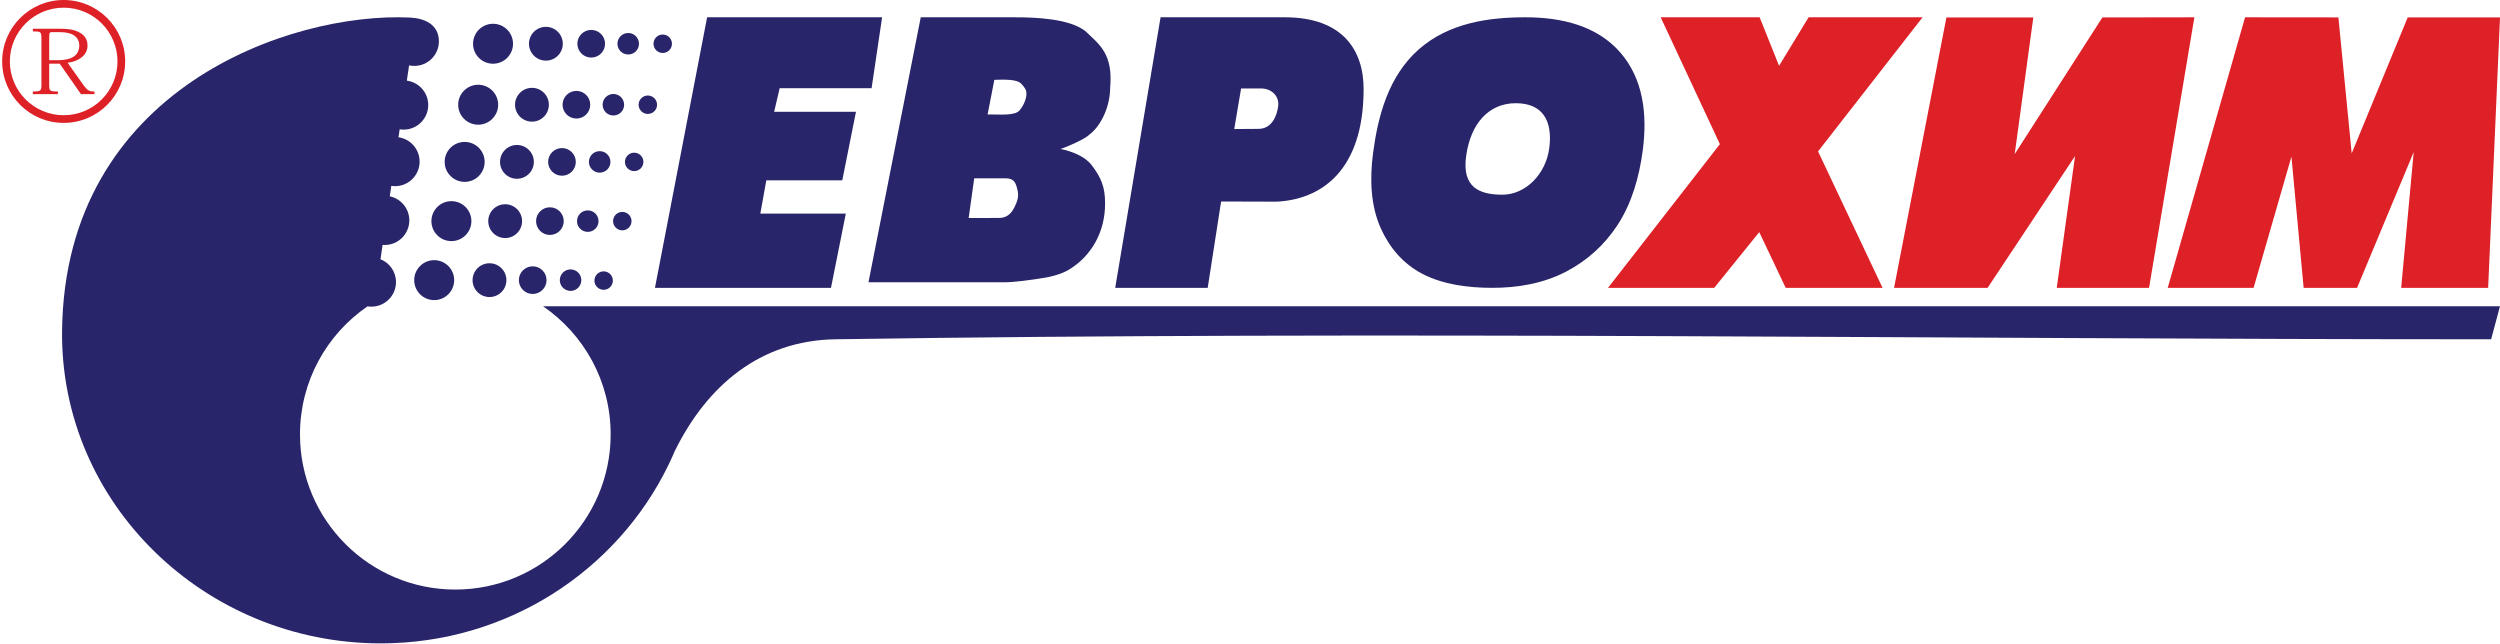
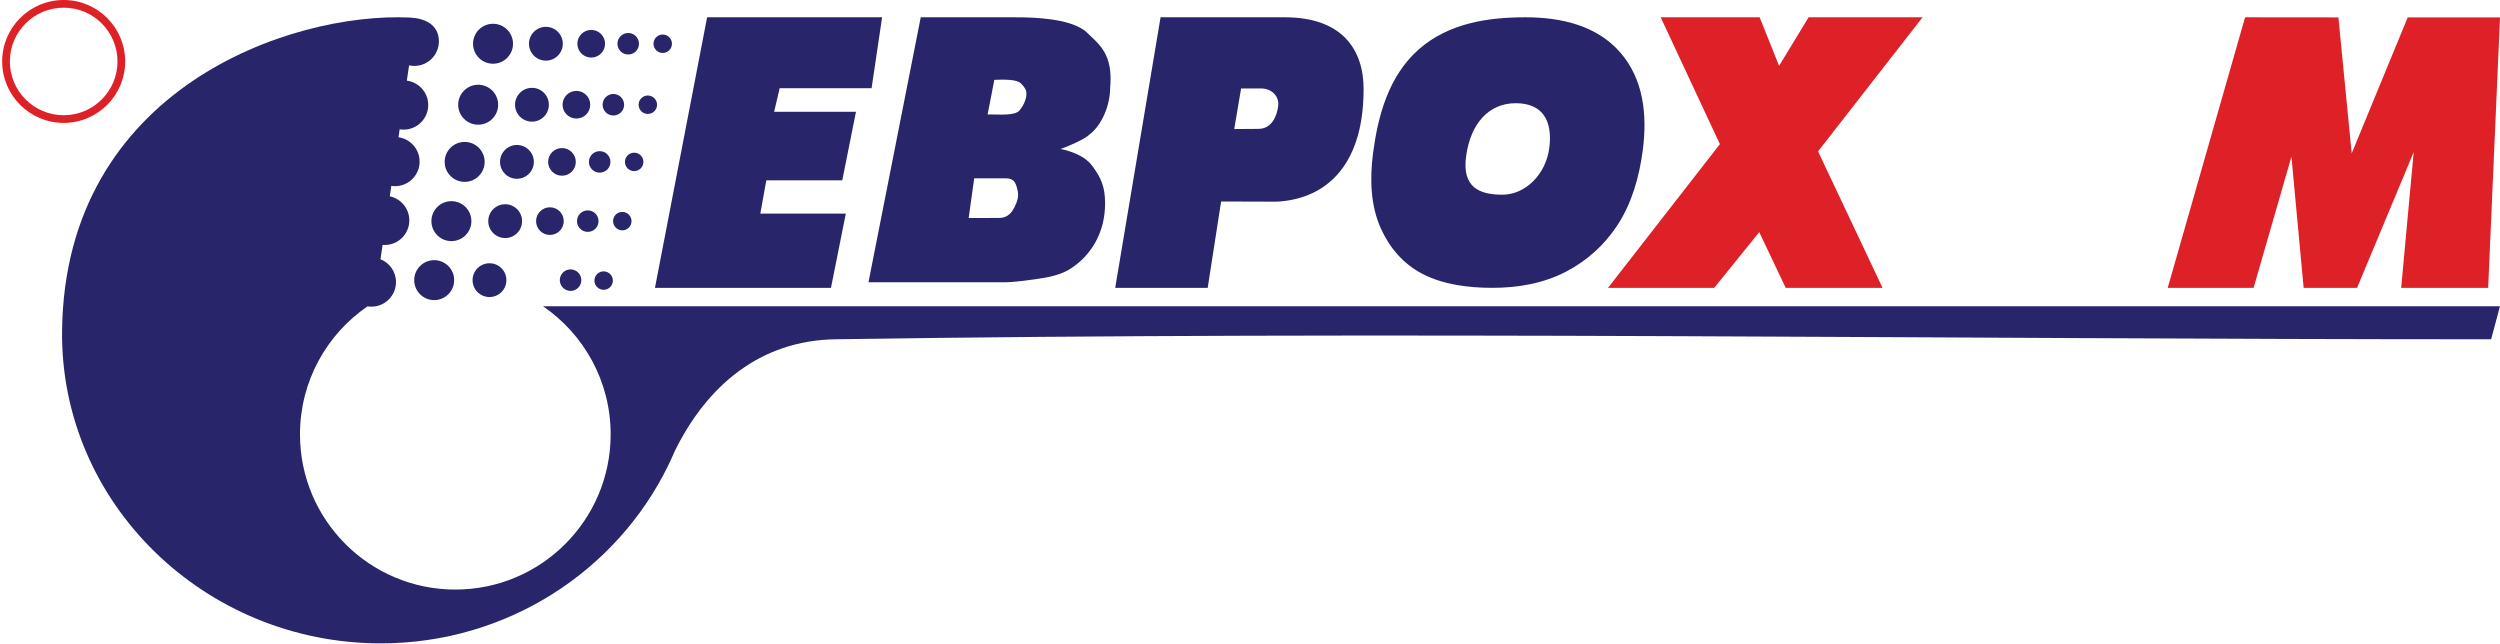
<svg xmlns="http://www.w3.org/2000/svg" width="198" height="51" viewBox="0 0 198 51" fill="none">
  <g clip-path="url(#clip0_4236_7337)">
    <path fill-rule="evenodd" clip-rule="evenodd" d="M32.469 1.39C33.6 1.444 34.761 1.924 34.761 3.274C34.761 4.349 33.887 5.221 32.812 5.221C32.67 5.221 32.533 5.205 32.4 5.177L32.221 6.388C33.177 6.512 33.916 7.329 33.916 8.319C33.916 9.394 33.043 10.265 31.968 10.265C31.86 10.265 31.756 10.257 31.653 10.24L31.56 10.871C32.505 11.005 33.233 11.816 33.233 12.798C33.233 13.874 32.36 14.745 31.284 14.745C31.184 14.745 31.087 14.738 30.991 14.723L30.87 15.549C31.754 15.733 32.418 16.517 32.418 17.455C32.418 18.53 31.545 19.402 30.471 19.402C30.414 19.402 30.358 19.399 30.302 19.395L30.134 20.531C30.854 20.817 31.363 21.519 31.363 22.341C31.363 23.416 30.49 24.287 29.415 24.287C29.31 24.287 29.207 24.279 29.107 24.263C25.878 26.479 23.759 30.193 23.759 34.402C23.759 41.19 29.269 46.693 36.062 46.693C42.855 46.693 48.364 41.19 48.364 34.402C48.364 30.189 46.242 26.472 43.007 24.256H52.323H54.6H55.314H197.998C197.765 25.128 197.53 26 197.298 26.871C153.587 26.871 109.872 26.205 66.167 26.871C60.174 26.962 55.98 30.577 53.445 35.718C53.28 36.106 53.106 36.489 52.922 36.866L52.916 36.879L52.916 36.878C48.846 45.205 40.182 50.955 30.153 50.955C16.217 50.955 4.749 39.855 4.916 26.167C5.151 7.02 23.015 0.942 32.469 1.39Z" fill="#28256A" />
    <path fill-rule="evenodd" clip-rule="evenodd" d="M39.048 1.883C39.922 1.883 40.631 2.591 40.631 3.465C40.631 4.339 39.922 5.047 39.048 5.047C38.174 5.047 37.465 4.339 37.465 3.465C37.465 2.591 38.174 1.883 39.048 1.883Z" fill="#28256A" />
    <path fill-rule="evenodd" clip-rule="evenodd" d="M43.235 2.125C43.974 2.125 44.574 2.725 44.574 3.463C44.574 4.203 43.974 4.802 43.235 4.802C42.495 4.802 41.895 4.203 41.895 3.463C41.895 2.725 42.495 2.125 43.235 2.125Z" fill="#28256A" />
    <path fill-rule="evenodd" clip-rule="evenodd" d="M46.824 2.369C47.429 2.369 47.921 2.86 47.921 3.464C47.921 4.07 47.429 4.559 46.824 4.559C46.22 4.559 45.728 4.07 45.728 3.464C45.728 2.86 46.22 2.369 46.824 2.369Z" fill="#28256A" />
    <path fill-rule="evenodd" clip-rule="evenodd" d="M49.755 2.613C50.226 2.613 50.607 2.995 50.607 3.465C50.607 3.936 50.226 4.316 49.755 4.316C49.284 4.316 48.902 3.936 48.902 3.465C48.902 2.995 49.284 2.613 49.755 2.613Z" fill="#28256A" />
    <path fill-rule="evenodd" clip-rule="evenodd" d="M48.578 7.443C49.049 7.443 49.431 7.825 49.431 8.295C49.431 8.766 49.049 9.147 48.578 9.147C48.108 9.147 47.727 8.766 47.727 8.295C47.727 7.825 48.108 7.443 48.578 7.443Z" fill="#28256A" />
    <path fill-rule="evenodd" clip-rule="evenodd" d="M47.495 11.971C47.965 11.971 48.347 12.352 48.347 12.822C48.347 13.293 47.965 13.674 47.495 13.674C47.024 13.674 46.643 13.293 46.643 12.822C46.643 12.352 47.024 11.971 47.495 11.971Z" fill="#28256A" />
    <path fill-rule="evenodd" clip-rule="evenodd" d="M46.551 16.662C47.022 16.662 47.404 17.043 47.404 17.513C47.404 17.985 47.022 18.365 46.551 18.365C46.081 18.365 45.699 17.985 45.699 17.513C45.699 17.043 46.081 16.662 46.551 16.662Z" fill="#28256A" />
    <path fill-rule="evenodd" clip-rule="evenodd" d="M45.188 21.336C45.658 21.336 46.041 21.718 46.041 22.188C46.041 22.658 45.658 23.04 45.188 23.04C44.717 23.04 44.336 22.658 44.336 22.188C44.336 21.718 44.717 21.336 45.188 21.336Z" fill="#28256A" />
    <path fill-rule="evenodd" clip-rule="evenodd" d="M52.488 2.734C52.892 2.734 53.219 3.061 53.219 3.464C53.219 3.868 52.892 4.195 52.488 4.195C52.084 4.195 51.758 3.868 51.758 3.464C51.758 3.061 52.084 2.734 52.488 2.734Z" fill="#28256A" />
    <path fill-rule="evenodd" clip-rule="evenodd" d="M51.309 7.564C51.712 7.564 52.039 7.891 52.039 8.294C52.039 8.698 51.712 9.024 51.309 9.024C50.905 9.024 50.578 8.698 50.578 8.294C50.578 7.891 50.905 7.564 51.309 7.564Z" fill="#28256A" />
    <path fill-rule="evenodd" clip-rule="evenodd" d="M50.226 12.092C50.629 12.092 50.957 12.419 50.957 12.822C50.957 13.225 50.629 13.552 50.226 13.552C49.823 13.552 49.496 13.225 49.496 12.822C49.496 12.419 49.823 12.092 50.226 12.092Z" fill="#28256A" />
    <path fill-rule="evenodd" clip-rule="evenodd" d="M49.285 16.783C49.688 16.783 50.017 17.11 50.017 17.513C50.017 17.917 49.688 18.243 49.285 18.243C48.882 18.243 48.555 17.917 48.555 17.513C48.555 17.11 48.882 16.783 49.285 16.783Z" fill="#28256A" />
    <path fill-rule="evenodd" clip-rule="evenodd" d="M47.808 21.492C48.212 21.492 48.539 21.82 48.539 22.223C48.539 22.626 48.212 22.952 47.808 22.952C47.405 22.952 47.078 22.626 47.078 22.223C47.078 21.82 47.405 21.492 47.808 21.492Z" fill="#28256A" />
    <path fill-rule="evenodd" clip-rule="evenodd" d="M37.872 6.713C38.745 6.713 39.455 7.421 39.455 8.294C39.455 9.168 38.745 9.876 37.872 9.876C36.998 9.876 36.289 9.168 36.289 8.294C36.289 7.421 36.998 6.713 37.872 6.713Z" fill="#28256A" />
    <path fill-rule="evenodd" clip-rule="evenodd" d="M42.132 6.957C42.87 6.957 43.471 7.557 43.471 8.295C43.471 9.035 42.87 9.634 42.132 9.634C41.391 9.634 40.791 9.035 40.791 8.295C40.791 7.557 41.391 6.957 42.132 6.957Z" fill="#28256A" />
    <path fill-rule="evenodd" clip-rule="evenodd" d="M45.652 7.199C46.256 7.199 46.747 7.69 46.747 8.294C46.747 8.899 46.256 9.389 45.652 9.389C45.047 9.389 44.555 8.899 44.555 8.294C44.555 7.69 45.047 7.199 45.652 7.199Z" fill="#28256A" />
    <path fill-rule="evenodd" clip-rule="evenodd" d="M36.801 11.24C37.675 11.24 38.384 11.949 38.384 12.822C38.384 13.695 37.675 14.404 36.801 14.404C35.926 14.404 35.217 13.695 35.217 12.822C35.217 11.949 35.926 11.24 36.801 11.24Z" fill="#28256A" />
    <path fill-rule="evenodd" clip-rule="evenodd" d="M40.942 11.482C41.68 11.482 42.281 12.082 42.281 12.821C42.281 13.56 41.68 14.159 40.942 14.159C40.202 14.159 39.602 13.56 39.602 12.821C39.602 12.082 40.202 11.482 40.942 11.482Z" fill="#28256A" />
    <path fill-rule="evenodd" clip-rule="evenodd" d="M44.509 11.727C45.113 11.727 45.604 12.217 45.604 12.822C45.604 13.427 45.113 13.917 44.509 13.917C43.904 13.917 43.412 13.427 43.412 12.822C43.412 12.217 43.904 11.727 44.509 11.727Z" fill="#28256A" />
    <path fill-rule="evenodd" clip-rule="evenodd" d="M35.751 15.932C36.624 15.932 37.334 16.64 37.334 17.513C37.334 18.387 36.624 19.096 35.751 19.096C34.877 19.096 34.168 18.387 34.168 17.513C34.168 16.64 34.877 15.932 35.751 15.932Z" fill="#28256A" />
    <path fill-rule="evenodd" clip-rule="evenodd" d="M40.01 16.176C40.749 16.176 41.349 16.776 41.349 17.514C41.349 18.253 40.749 18.853 40.01 18.853C39.27 18.853 38.67 18.253 38.67 17.514C38.67 16.776 39.27 16.176 40.01 16.176Z" fill="#28256A" />
    <path fill-rule="evenodd" clip-rule="evenodd" d="M43.553 16.418C44.158 16.418 44.649 16.909 44.649 17.513C44.649 18.118 44.158 18.608 43.553 18.608C42.949 18.608 42.457 18.118 42.457 17.513C42.457 16.909 42.949 16.418 43.553 16.418Z" fill="#28256A" />
    <path fill-rule="evenodd" clip-rule="evenodd" d="M34.388 20.605C35.261 20.605 35.971 21.314 35.971 22.187C35.971 23.061 35.261 23.769 34.388 23.769C33.514 23.769 32.805 23.061 32.805 22.187C32.805 21.314 33.514 20.605 34.388 20.605Z" fill="#28256A" />
    <path fill-rule="evenodd" clip-rule="evenodd" d="M38.768 20.85C39.508 20.85 40.108 21.449 40.108 22.188C40.108 22.927 39.508 23.526 38.768 23.526C38.028 23.526 37.428 22.927 37.428 22.188C37.428 21.449 38.028 20.85 38.768 20.85Z" fill="#28256A" />
-     <path fill-rule="evenodd" clip-rule="evenodd" d="M42.191 21.092C42.795 21.092 43.286 21.582 43.286 22.187C43.286 22.792 42.795 23.282 42.191 23.282C41.586 23.282 41.094 22.792 41.094 22.187C41.094 21.582 41.586 21.092 42.191 21.092Z" fill="#28256A" />
    <path fill-rule="evenodd" clip-rule="evenodd" d="M61.749 6.987L61.312 8.857H67.792L66.708 14.284H60.692L60.218 16.916H66.989L65.814 22.797H51.873L56.004 1.369H69.863L69.03 6.987H61.749Z" fill="#28256A" />
    <path fill-rule="evenodd" clip-rule="evenodd" d="M83.985 11.8C84.923 11.978 85.937 12.408 86.437 13.049C87.219 14.066 87.523 14.816 87.523 16.106C87.523 17.2 87.283 18.239 86.755 19.189C86.24 20.105 85.538 20.828 84.654 21.359C83.949 21.782 83.002 21.975 82.203 22.082C81.358 22.197 80.351 22.358 79.501 22.358H68.783L72.923 1.369H80.355C82.022 1.369 84.674 1.47 85.953 2.457C87.058 3.52 88.177 4.236 87.922 6.994C87.922 8.282 87.294 9.902 86.284 10.655C86.027 10.96 84.583 11.616 83.985 11.8ZM78.219 9.063C79.303 9.065 80.376 9.167 80.739 8.75C81.1 8.333 81.295 7.785 81.295 7.44C81.295 7.111 81.201 7.01 80.943 6.693C80.687 6.375 80.144 6.263 78.751 6.325L78.219 9.063ZM76.717 17.268L79.132 17.261C79.686 17.259 80.004 16.967 80.201 16.664C80.397 16.361 80.635 15.845 80.635 15.442C80.635 15.07 80.458 14.566 80.387 14.466C80.317 14.364 80.159 14.127 79.693 14.126L77.158 14.123L76.717 17.268Z" fill="#28256A" />
    <path fill-rule="evenodd" clip-rule="evenodd" d="M96.712 15.959L95.65 22.797H88.324L91.917 1.369H101.753C106.315 1.369 108.009 3.946 107.999 7.091C107.979 13.614 104.556 15.794 101.129 15.972L96.712 15.959ZM97.752 10.22L99.67 10.207C100.726 10.201 101.135 9.193 101.233 8.394C101.332 7.595 100.673 6.963 99.783 7.008L98.294 7.007L97.752 10.22Z" fill="#28256A" />
    <path fill-rule="evenodd" clip-rule="evenodd" d="M124.06 21.499C122.2 22.473 120.155 22.797 118.195 22.797C116.274 22.797 114.277 22.536 112.643 21.684C111.139 20.892 110.075 19.655 109.37 18.109C108.55 16.295 108.473 14.176 108.75 12.095C109.14 9.168 109.965 6.044 112.35 3.926C114.731 1.813 117.905 1.369 120.812 1.369C123.715 1.369 126.502 2.054 128.336 4.168C130.143 6.25 130.488 9.048 130.103 11.936C129.837 13.932 129.271 16.05 128.099 17.836C127.067 19.407 125.714 20.63 124.06 21.499ZM116.124 12.314C115.76 14.835 117.155 15.42 118.988 15.42C120.822 15.42 122.443 13.797 122.706 11.703C122.971 9.608 122.214 8.174 120.054 8.174C117.895 8.174 116.486 9.792 116.124 12.314Z" fill="#28256A" />
    <path fill-rule="evenodd" clip-rule="evenodd" d="M140.903 5.214L143.242 1.369H152.269L143.99 11.99L149.098 22.797H141.427L139.333 18.383L135.766 22.797H127.355L136.215 11.416L131.525 1.369H139.363L140.903 5.214Z" fill="#DE2027" />
-     <path fill-rule="evenodd" clip-rule="evenodd" d="M164.344 12.36L157.419 22.797H150.01L154.157 1.381L161.039 1.381L159.565 12.203L166.51 1.381L173.795 1.369L170.205 22.797H162.895L164.344 12.36Z" fill="#DE2027" />
    <path fill-rule="evenodd" clip-rule="evenodd" d="M186.254 12.148L190.692 1.376L198.001 1.376L197.062 22.797H190.173L191.165 12.046L186.68 22.797L182.449 22.797L181.482 12.406L178.484 22.797H171.684L177.811 1.369L185.201 1.376L186.254 12.148Z" fill="#DE2027" />
    <path fill-rule="evenodd" clip-rule="evenodd" d="M5.043 0C7.733 0 9.914 2.179 9.914 4.866C9.914 7.554 7.733 9.734 5.043 9.734C2.353 9.734 0.172 7.554 0.172 4.866C0.172 2.179 2.353 0 5.043 0ZM5.043 0.608C7.397 0.608 9.305 2.515 9.305 4.866C9.305 7.218 7.397 9.126 5.043 9.126C2.69 9.126 0.781 7.218 0.781 4.866C0.781 2.515 2.69 0.608 5.043 0.608Z" fill="#DE2027" />
-     <path fill-rule="evenodd" clip-rule="evenodd" d="M2.602 2.277V2.488C2.757 2.487 2.881 2.49 2.972 2.499C3.063 2.509 3.132 2.531 3.176 2.566C3.22 2.6 3.248 2.654 3.262 2.727C3.275 2.801 3.281 2.9 3.28 3.028V6.698C3.281 6.823 3.275 6.922 3.262 6.996C3.248 7.071 3.22 7.125 3.176 7.161C3.132 7.197 3.063 7.219 2.972 7.231C2.881 7.242 2.757 7.247 2.602 7.245V7.456H4.584V7.245C4.425 7.247 4.299 7.243 4.206 7.232C4.113 7.223 4.043 7.202 4 7.167C3.955 7.133 3.928 7.079 3.915 7.005C3.902 6.932 3.897 6.833 3.897 6.705V5.042H4.728L6.413 7.456H7.481V7.245C7.378 7.247 7.291 7.241 7.217 7.23C7.144 7.218 7.077 7.196 7.018 7.162C6.957 7.128 6.896 7.078 6.833 7.011C6.771 6.945 6.7 6.857 6.617 6.747L5.355 4.972C5.576 4.944 5.782 4.892 5.974 4.82C6.164 4.746 6.33 4.651 6.474 4.535C6.617 4.42 6.729 4.285 6.808 4.13C6.888 3.975 6.929 3.802 6.931 3.611C6.931 3.384 6.883 3.187 6.785 3.022C6.689 2.856 6.546 2.718 6.355 2.607C6.217 2.523 6.072 2.457 5.916 2.41C5.76 2.362 5.586 2.326 5.393 2.307C5.199 2.287 4.977 2.276 4.728 2.277H2.602ZM4.703 2.544C4.985 2.544 5.219 2.567 5.409 2.614C5.596 2.66 5.752 2.725 5.872 2.81C6.011 2.907 6.114 3.022 6.179 3.158C6.246 3.292 6.28 3.436 6.278 3.589C6.278 3.864 6.21 4.089 6.076 4.263C5.942 4.437 5.746 4.565 5.486 4.646C5.227 4.729 4.91 4.769 4.534 4.769H3.897V2.979C3.897 2.854 3.901 2.76 3.91 2.697C3.919 2.635 3.938 2.593 3.971 2.572C4.003 2.552 4.051 2.542 4.119 2.544H4.703Z" fill="#DE2027" />
  </g>
  <defs>
    <clipPath id="clip0_4236_7337">
      <rect width="197.828" height="50.956" fill="white" transform="translate(0.172)" />
    </clipPath>
  </defs>
</svg>